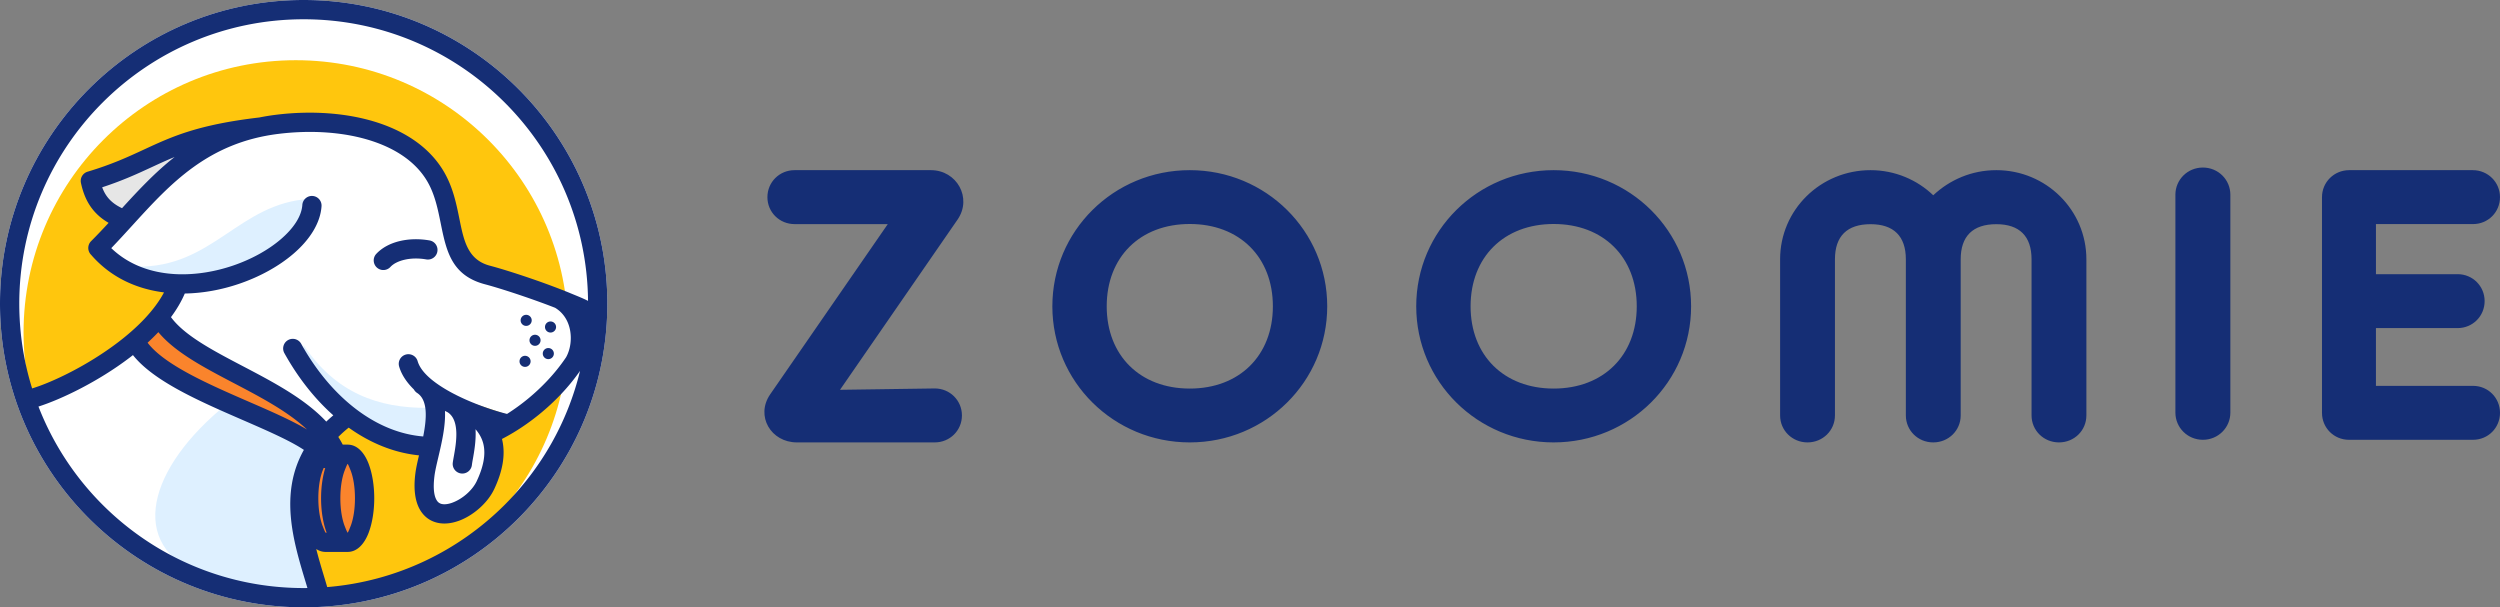
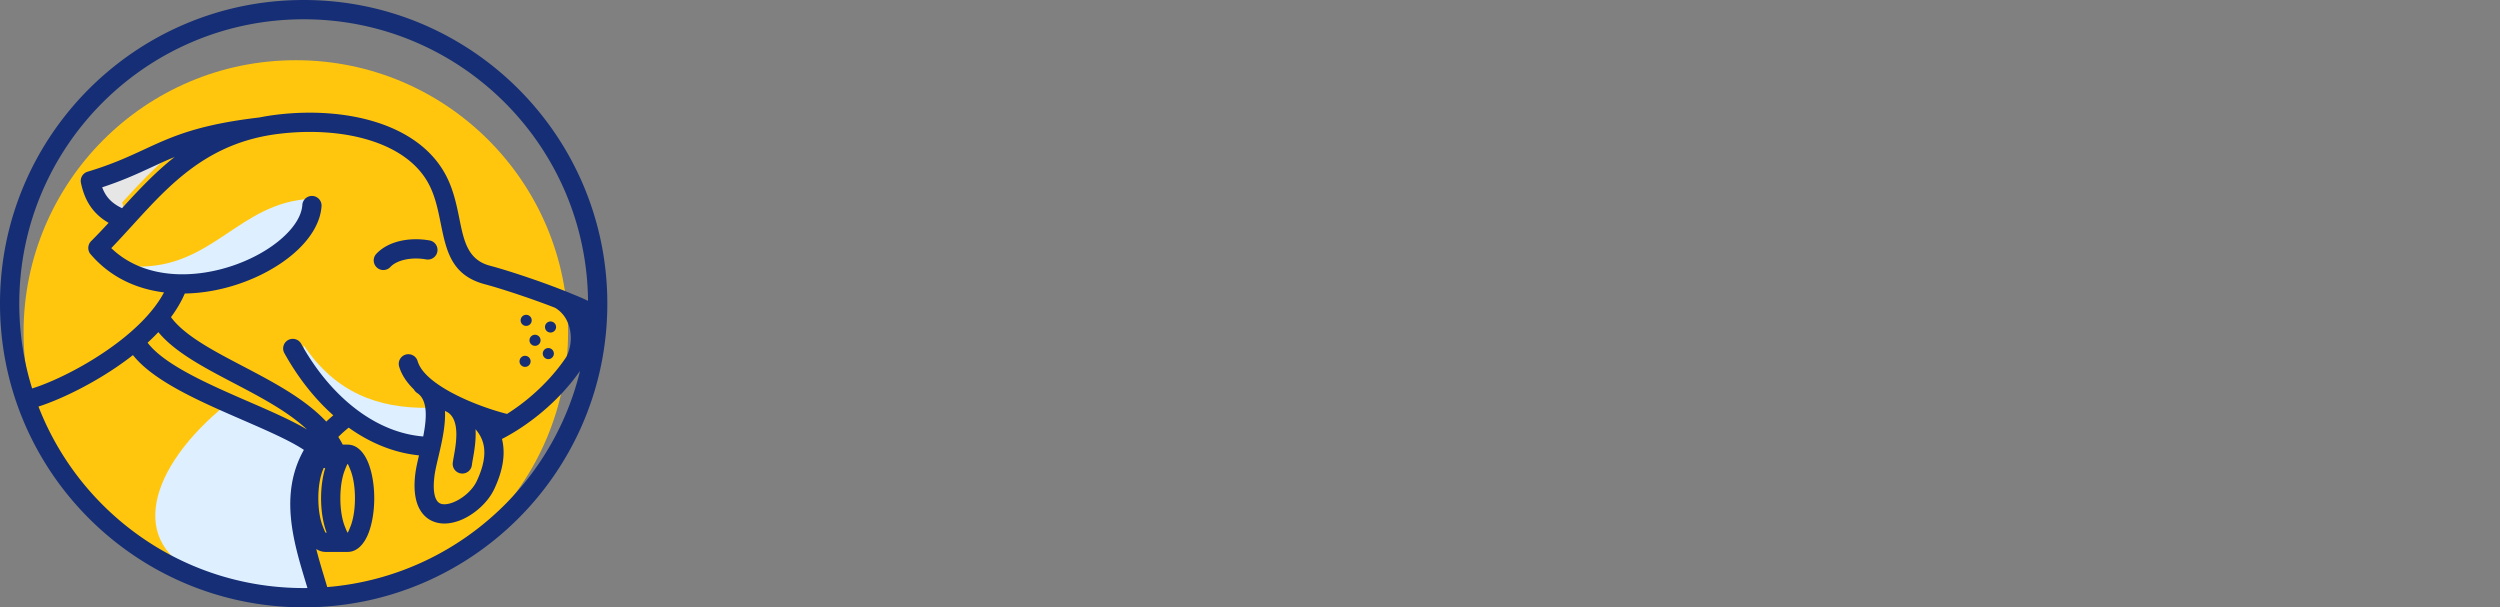
<svg xmlns="http://www.w3.org/2000/svg" height="232" width="955">
  <rect width="100%" height="100%" fill="#808080" stroke="none" />
  <g fill-rule="evenodd" fill="none">
    <g>
-       <circle fill="#FFF" r="116" cy="116" cx="116" />
      <path d="M113 231c57.437 0 104-46.562 104-104S170.437 23 113 23 9 69.562 9 127s46.563 104 104 104" fill="#FFC60D" />
-       <path d="M116.268 169.24c-16.42-9.798-50.762-19.663-61.638-33.956L53 133.141l1.981-1.822a75.75 75.75 0 0 0 3.952-3.897l2.28-2.422 2.12 2.564c7.057 8.533 21.292 15.288 31.034 20.44 8.724 4.613 18.207 9.743 25.418 16.553l1.92 1.813-3.173 4.22-2.264-1.35Zm20.914 35.42c-.723 1.882-1.322 4.41-3.898 4.413-2.572.002-3.176-2.519-3.899-4.402-2.444-6.374-2.444-16.935 0-23.309.723-1.881 1.324-4.403 3.897-4.4 2.576 0 3.172 2.53 3.87 4.347 2.52 6.126 2.397 17.18.03 23.35Zm-9.65-22.328c-2.025 6.623-1.982 16.295.482 22.785l.96 2.521-4.84 2.362-3.049-5.087-.088-.222c-2.488-6.254-2.42-17.038-.005-23.352l1.27-3.188 2.312.36c.04.005.08.008.123.008l4.012-.035-1.177 3.848" fill="#FA842C" />
-       <path d="M38.924 69.515c5.782-1.899 11.095-4.124 16.602-6.685 3.66-1.7 7.292-3.39 11.033-4.912L86 50 69.503 63c-7.287 5.744-13.613 12.536-19.847 19.38L48.178 84l-1.978-.941c-4.44-2.115-7.415-5.051-9.13-9.691L36 70.475l2.924-.96" fill="#E6E6E6" />
-       <path d="M116.26 171.756c-8.715 15.408-3.92 32.097.824 47.834l1.916 6.352-3.922.049c-46.82.592-89.012-27.757-105.938-71.156L8 151.915l2.999-.95c11.88-3.762 25.507-11.507 35.305-19.158L48.618 130l1.827 2.294c6.67 8.37 20.938 15.051 30.6 19.377 6.267 2.807 12.614 5.427 18.884 8.222 5.157 2.3 10.706 4.839 15.4 7.976l2.273 1.514-1.342 2.373M179.165 153.486c-7.604-3.042-19.428-9.745-21.582-17.286-.266-.926-1.682-.526-1.418.398.833 2.912 2.756 5.449 4.899 7.54l.32.314.214.394c.058.11.14.198.245.265 6.194 4.02 4.824 13.512 3.618 19.641l-.508 2.58-2.627-.214c-21.67-1.756-39.056-18.806-49.085-36.954-.468-.848-1.756-.149-1.289.695 4.735 8.555 10.823 16.557 18.163 23.06l2.552 2.26-2.613 2.19a56.038 56.038 0 0 0-2.557 2.279l-2.157 2.045-2.031-2.17c-6.13-6.547-14.56-11.622-22.382-15.911-10.957-6.008-29.953-14.264-37.28-24.23l-1.287-1.75 1.296-1.743c1.944-2.611 3.66-5.425 4.943-8.42l.753-1.758 1.914-.03c6.678-.105 13.409-1.365 19.73-3.494 11.27-3.795 28.827-13.805 29.711-27.084.065-.956-1.397-1.053-1.46-.097-.514 7.703-7.46 14.283-13.473 18.345-8.012 5.414-17.963 9.035-27.535 10.336-13.338 1.812-27.126-.697-37.11-10.263L39 92.384l2.047-2.122c8.119-8.417 15.603-17.492 24.372-25.264 12.216-10.827 25.06-17.223 41.408-19.229 12.215-1.5 25.646-.953 37.38 2.954 12.554 4.18 21.356 11.067 25.585 23.803 1.436 4.33 2.19 8.748 3.135 13.192.746 3.51 1.668 7.33 3.565 10.417 2.42 3.94 6.059 5.958 10.456 7.118l.092.024 27.253 9.106.28.167c3.618 2.18 5.974 5.65 6.931 9.728 1.008 4.29.492 9.217-1.667 13.091l-.062.106c-5.075 8.285-15.327 17.413-23.547 22.596l-1.181.744-14.425-4.772a47.96 47.96 0 0 1-.816-.306l5.014 5.76c6.054 6.953 4.536 15.215.916 22.944-2.032 4.339-6.607 8.209-11.109 9.813-3.088 1.1-6.805 1.293-9.01-1.595-4.272-5.602-.426-17.797.91-24.14.8-3.8 1.606-8.062 1.428-11.951l-.23-5.05 5.632 2.86.114.072c7.35 4.622 4.125 15.318 3.336 22.137-.109.95 1.35 1.118 1.46.161.538-4.649 1.67-8.27 1.38-13.15l-.482-8.112" fill="#FFF" />
+       <path d="M38.924 69.515c5.782-1.899 11.095-4.124 16.602-6.685 3.66-1.7 7.292-3.39 11.033-4.912c-7.287 5.744-13.613 12.536-19.847 19.38L48.178 84l-1.978-.941c-4.44-2.115-7.415-5.051-9.13-9.691L36 70.475l2.924-.96" fill="#E6E6E6" />
      <path d="M119.586 173.8c-8.682 15.397-3.905 32.072.822 47.798l1.908 6.347-3.907.049c-13.334.169-26.122-3.086-38.328-7.175-31.296-10.481-24.923-39.524 3.789-64.149 5.192-4.453 13.2 2.484 19.446 5.277 5.138 2.297 10.666 4.835 15.344 7.97l2.263 1.512-1.337 2.372Zm-3.636-41.985c.246 17.122 27.522 36.818 47.729 38.458 1.36-6.912 4.643-14.503-.354-14.47-18.766.123-35.08-5.61-47.375-23.988ZM118.175 76C91.15 77.595 81.31 102.425 52 101.837c23.681 14.739 66.02-3.797 67.14-20.65.094-1.423 2.212-5.187-.965-5.187" fill="#DEF0FF" />
      <path d="M116 0c32.031 0 61.033 12.985 82.024 33.975C219.015 54.966 232 83.968 232 115.999c0 32.032-12.985 61.034-33.976 82.025C177.033 219.015 148.03 232 115.999 232c-32.031 0-61.033-12.985-82.024-33.976C12.985 177.033 0 148.03 0 115.999c0-32.031 12.985-61.033 33.975-82.024C54.966 12.985 83.968 0 115.999 0Zm84.574 135.918a2.116 2.116 0 1 1-.001 4.232 2.116 2.116 0 0 1 0-4.232Zm3.807-8.04a2.116 2.116 0 1 1 0 4.232 2.116 2.116 0 0 1 0-4.232Zm5.078 5.077a2.116 2.116 0 1 1-.001 4.232 2.116 2.116 0 0 1 0-4.232Zm.845-10.155a2.116 2.116 0 1 1-.001 4.232 2.116 2.116 0 0 1 0-4.232Zm-9.308-2.538a2.115 2.115 0 1 1 0 4.231 2.115 2.115 0 0 1 0-4.23Zm-68.088 49.587c3.419.052 6.184 2.826 7.9 7.28l.073.204c1.287 3.438 2.083 8.033 2.083 13.007 0 5.066-.825 9.74-2.155 13.197l-.005.012.005.002c-1.717 4.456-4.482 7.23-7.901 7.281l-.1.002h-8.414c-1.296 0-2.5-.39-3.589-1.114.887 3.523 1.917 6.942 2.896 10.192.448 1.483.884 2.934 1.297 4.354 26.41-2.165 50.146-13.776 67.818-31.45 13.863-13.862 23.993-31.454 28.765-51.14a77.893 77.893 0 0 1-7.119 8.736c-5.37 5.71-11.618 10.74-18.04 14.646a3.63 3.63 0 0 1-.341.205 76.792 76.792 0 0 1-4.329 2.42c.052.204.098.408.144.614 1.187 5.42.18 11.565-3.128 18.592l-.005-.004c-2.493 5.294-8.086 10.136-13.575 12.094l-.003-.004-.013.004c-2.45.874-4.947 1.224-7.258.87-2.62-.403-4.948-1.648-6.699-3.95-2.294-3.014-3.442-7.822-2.563-14.925.252-2.038.789-4.427 1.398-7.025-9.61-.978-18.695-4.751-26.853-10.593a48.044 48.044 0 0 0-3.966 3.557c.611.95 1.177 1.928 1.695 2.934h1.882l.1.002Zm-8.125 33.62c-1.314-3.45-2.13-8.096-2.13-13.13 0-4.29.593-8.3 1.583-11.529a3.66 3.66 0 0 1-.598-.043c-.121.3-.254.638-.398 1.008l-.004-.001c-1.007 2.624-1.632 6.354-1.632 10.566 0 4.133.601 7.799 1.575 10.415l.06.15c.611 1.583 1.045 2.564 1.155 2.564h.389Zm9.18-23.694c-.61-1.582-1.044-2.563-1.155-2.563-.114 0-.546.975-1.153 2.551-1.01 2.626-1.636 6.358-1.636 10.577 0 4.218.626 7.954 1.636 10.579.607 1.575 1.04 2.55 1.153 2.55.11 0 .545-.981 1.155-2.565l.005.003c1.006-2.625 1.63-6.355 1.63-10.567 0-4.134-.6-7.8-1.573-10.415l-.062-.15Zm-25.391-44.977a3.677 3.677 0 0 1 6.444-3.538c5.898 10.662 13.594 19.751 22.434 26.089 7.413 5.315 15.623 8.681 24.215 9.38 1.359-6.921 1.861-13.897-2.326-16.621a3.65 3.65 0 0 1-1.234-1.338c-2.7-2.645-4.731-5.593-5.659-8.843a3.68 3.68 0 0 1 7.078-2.013c1.118 3.917 5.326 7.546 10.43 10.62a63.696 63.696 0 0 0 3.55 1.98c.305.143.6.295.884.45a88.812 88.812 0 0 0 6.309 2.848c.163.054.324.117.48.194 5.191 2.082 9.92 3.483 12.51 4.115a80.36 80.36 0 0 0 15.423-12.744c2.65-2.818 5.063-5.813 7.142-8.917 1.665-2.999 2.277-7.134 1.37-11.001-.73-3.125-2.502-6.031-5.573-7.886-3.728-1.455-7.97-2.988-12.13-4.407-5.627-1.922-11.01-3.603-14.672-4.573-12.863-3.403-14.772-12.818-16.928-23.46-1.053-5.193-2.176-10.739-4.951-15.596-4.232-7.41-11.787-12.508-20.959-15.57-10.695-3.572-23.54-4.363-36.013-2.827C79.421 54.46 65.016 70.255 50.66 86c-2.711 2.972-5.422 5.946-8.156 8.788 6.58 6.322 15.022 9.297 23.802 9.883.61.041 1.222.07 1.836.088h.019l.091.003c6.953.19 14.054-1.044 20.596-3.253 7.131-2.41 13.561-5.964 18.373-10.077 4.862-4.154 7.981-8.777 8.271-13.15a3.675 3.675 0 1 1 7.335.489c-.43 6.464-4.508 12.84-10.83 18.243-5.503 4.702-12.79 8.744-20.82 11.457-6.527 2.205-13.575 3.541-20.588 3.652-1.328 3.113-3.126 6.129-5.276 9.026 5.164 7.043 16.047 12.748 27.432 18.714 11.612 6.087 23.711 12.431 31.892 21.191a59.036 59.036 0 0 1 2.685-2.4c-7.278-6.464-13.646-14.63-18.75-23.856Zm-45.92-23.096c-10.445-1.31-20.34-5.701-27.849-14.368a3.683 3.683 0 0 1 0-5.208c2.318-2.317 4.522-4.654 6.687-6.997-2.536-1.46-4.497-3.168-6.038-5.087-2.425-3.02-3.72-6.424-4.528-10.154h.001a3.678 3.678 0 0 1 2.545-4.3c9.25-2.778 15.51-5.677 21.458-8.43 10.759-4.984 20.566-9.522 44.14-12.285a86.035 86.035 0 0 1 6.435-1.04c13.463-1.658 27.448-.764 39.235 3.171 10.808 3.608 19.806 9.784 25.017 18.91 3.336 5.842 4.586 12.006 5.756 17.78 1.673 8.255 3.153 15.558 11.607 17.795 3.864 1.022 9.425 2.754 15.16 4.713a308.12 308.12 0 0 1 12.606 4.596c.096.034.19.07.284.114.896.351 1.768.701 2.607 1.046l-.002.005 1.043.427c2.205.9 4.166 1.702 5.813 2.547-.284-29.577-12.386-56.328-31.813-75.755C173.158 19.524 145.998 7.364 116 7.364c-29.998 0-57.158 12.16-76.817 31.818C19.524 58.841 7.364 86.001 7.364 116c0 11.277 1.719 22.153 4.908 32.381 7.905-2.424 21.284-8.826 32.84-17.631 7.336-5.59 13.85-12.1 17.54-19.047ZM46.612 79.527c6.285-6.881 12.654-13.705 20.095-19.553-3.038 1.233-5.834 2.529-8.702 3.857-5.426 2.512-11.1 5.139-18.975 7.719.53 1.429 1.218 2.734 2.145 3.887 1.246 1.555 2.99 2.928 5.437 4.09Zm70.662 84.545c-7.352-6.922-17.836-12.42-27.925-17.707-11.465-6.01-22.458-11.773-28.861-19.49a79.912 79.912 0 0 1-4.11 4.04c6.54 8.569 23.47 15.93 38.846 22.615 8.249 3.585 16.086 6.995 22.05 10.542Zm31.817-62.049a3.677 3.677 0 0 1-5.438-4.947c2.222-2.434 5.41-4.119 9.058-4.988 3.484-.83 7.452-.933 11.393-.24a3.68 3.68 0 0 1-1.267 7.25c-2.955-.52-5.89-.453-8.427.152-2.257.538-4.138 1.48-5.319 2.773Zm21.887 55.45a75.265 75.265 0 0 1-.993-.504c.26 5.734-1.237 12.114-2.546 17.682-.646 2.747-1.24 5.27-1.48 7.216-.619 4.998-.091 8.015 1.095 9.575.497.653 1.178 1.01 1.95 1.129 1.077.164 2.361-.041 3.71-.52l-.001-.004c3.84-1.371 7.72-4.689 9.409-8.28l.005-.012-.005-.002c2.584-5.49 3.417-10.084 2.58-13.902-.466-2.13-1.487-4.084-3.05-5.885.254 4.286-.517 8.583-1.057 11.584a36.114 36.114 0 0 0-.335 2.087 3.676 3.676 0 1 1-7.307-.836c.064-.551.23-1.465.422-2.546.84-4.676 2.464-13.715-2.397-16.781Zm-53.54 67.152-.785-2.613c-4.537-15.05-10.045-33.32-.567-50.154-5.306-3.558-14.247-7.446-23.798-11.597-15.986-6.952-33.552-14.59-41.502-24.614-.403.316-.809.632-1.216.942-12.023 9.16-26.127 15.934-34.876 18.717a108.761 108.761 0 0 0 24.487 37.51c19.659 19.659 46.819 31.819 76.817 31.819.481 0 .96-.003 1.44-.01" fill-rule="nonzero" fill="#152E75" />
    </g>
    <g fill-rule="nonzero" fill="#152E75">
-       <path d="M303.541 85.61h35.593l-44.948 65.06c-5.64 8.24.295 18.33 10.243 18.33h52.64c5.787 0 10.39-4.57 10.39-10.296 0-5.745-4.603-10.315-10.39-10.315l-36.185.518 44.93-65.058c5.64-8.24-.296-18.849-10.225-18.849h-52.048c-5.787 0-10.39 4.57-10.39 10.315 0 5.744 4.603 10.296 10.39 10.296ZM454.49 65C483.557 65 507 88.203 507 117.01c0 28.787-23.444 51.99-52.51 51.99-29.064 0-52.49-23.203-52.49-51.99C402 88.202 425.426 65 454.49 65Zm0 20.566c-18.988 0-31.727 12.636-31.727 31.443 0 18.79 12.74 31.425 31.728 31.425s31.746-12.636 31.746-31.425c0-18.807-12.758-31.443-31.746-31.443ZM593.49 65C622.557 65 646 88.203 646 117.01c0 28.787-23.444 51.99-52.51 51.99-29.064 0-52.49-23.203-52.49-51.99C541 88.202 564.426 65 593.49 65Zm0 20.566c-18.97 0-31.727 12.636-31.727 31.443 0 18.79 12.758 31.425 31.728 31.425 18.988 0 31.746-12.636 31.746-31.425 0-18.807-12.758-31.443-31.746-31.443ZM700.949 158.688V99.061c0-8.842 4.626-13.419 13.617-13.419 8.824 0 13.469 4.577 13.469 13.419v59.627c0 5.753 4.626 10.312 10.465 10.312 5.839 0 10.484-4.559 10.484-10.312V99.061c0-8.842 4.626-13.419 13.617-13.419 8.824 0 13.45 4.577 13.45 13.419v59.627c0 5.753 4.645 10.312 10.484 10.312S797 164.441 797 158.688V99.061C797 80.183 781.592 65 762.601 65c-9.439 0-17.814 3.695-24.101 9.595-6.137-5.9-14.662-9.595-23.934-9.595C695.408 65 680 80.183 680 99.061v59.627c0 5.753 4.645 10.312 10.465 10.312 5.839 0 10.484-4.559 10.484-10.312ZM852 157.6V74.4c0-5.761-4.647-10.4-10.5-10.4S831 68.639 831 74.4v83.2c0 5.743 4.647 10.4 10.5 10.4s10.5-4.657 10.5-10.4ZM897.443 168h47.26c5.745 0 10.297-4.568 10.297-10.29 0-5.742-4.552-10.31-10.296-10.31H907.61v-22.067h31.201c5.745 0 10.315-4.568 10.315-10.31 0-5.723-4.57-10.29-10.315-10.29h-31.2V85.6h37.092c5.744 0 10.296-4.55 10.296-10.29 0-5.742-4.644-10.31-10.389-10.31H897.39C891.644 65 887 69.568 887 75.31v82.4c0 5.722 4.552 10.29 10.296 10.29h.147Z" />
-     </g>
+       </g>
  </g>
</svg>